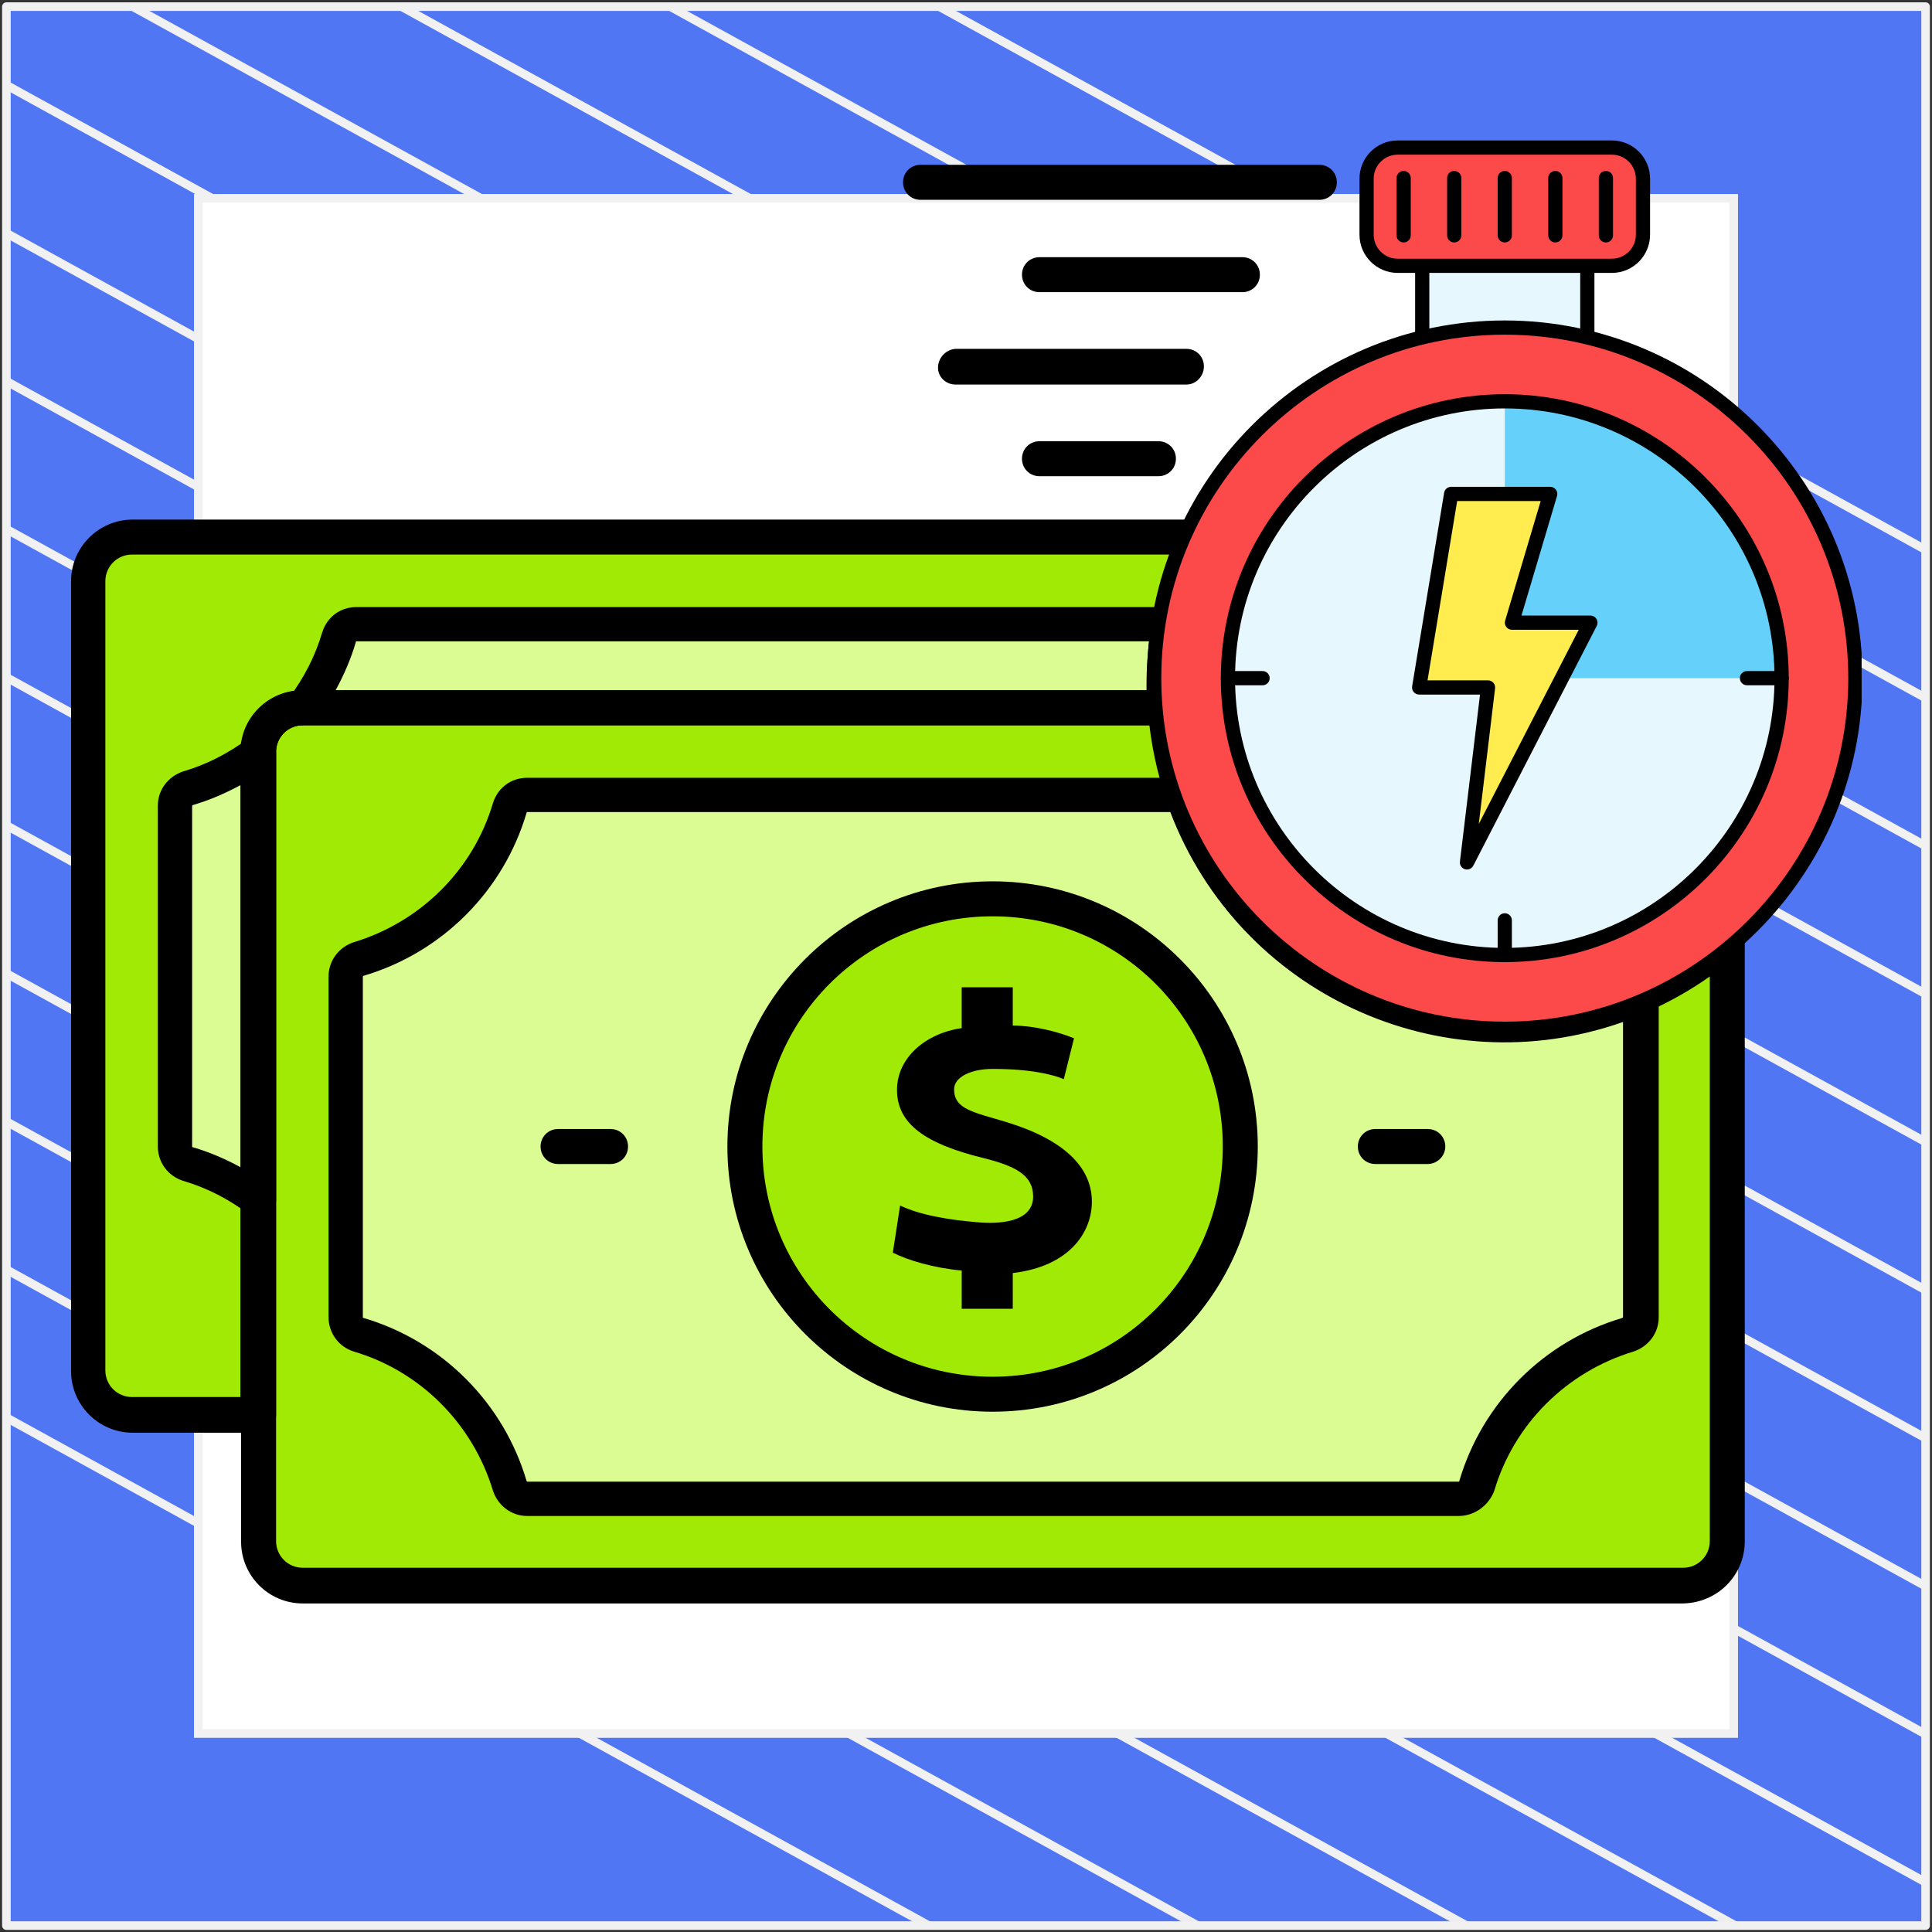
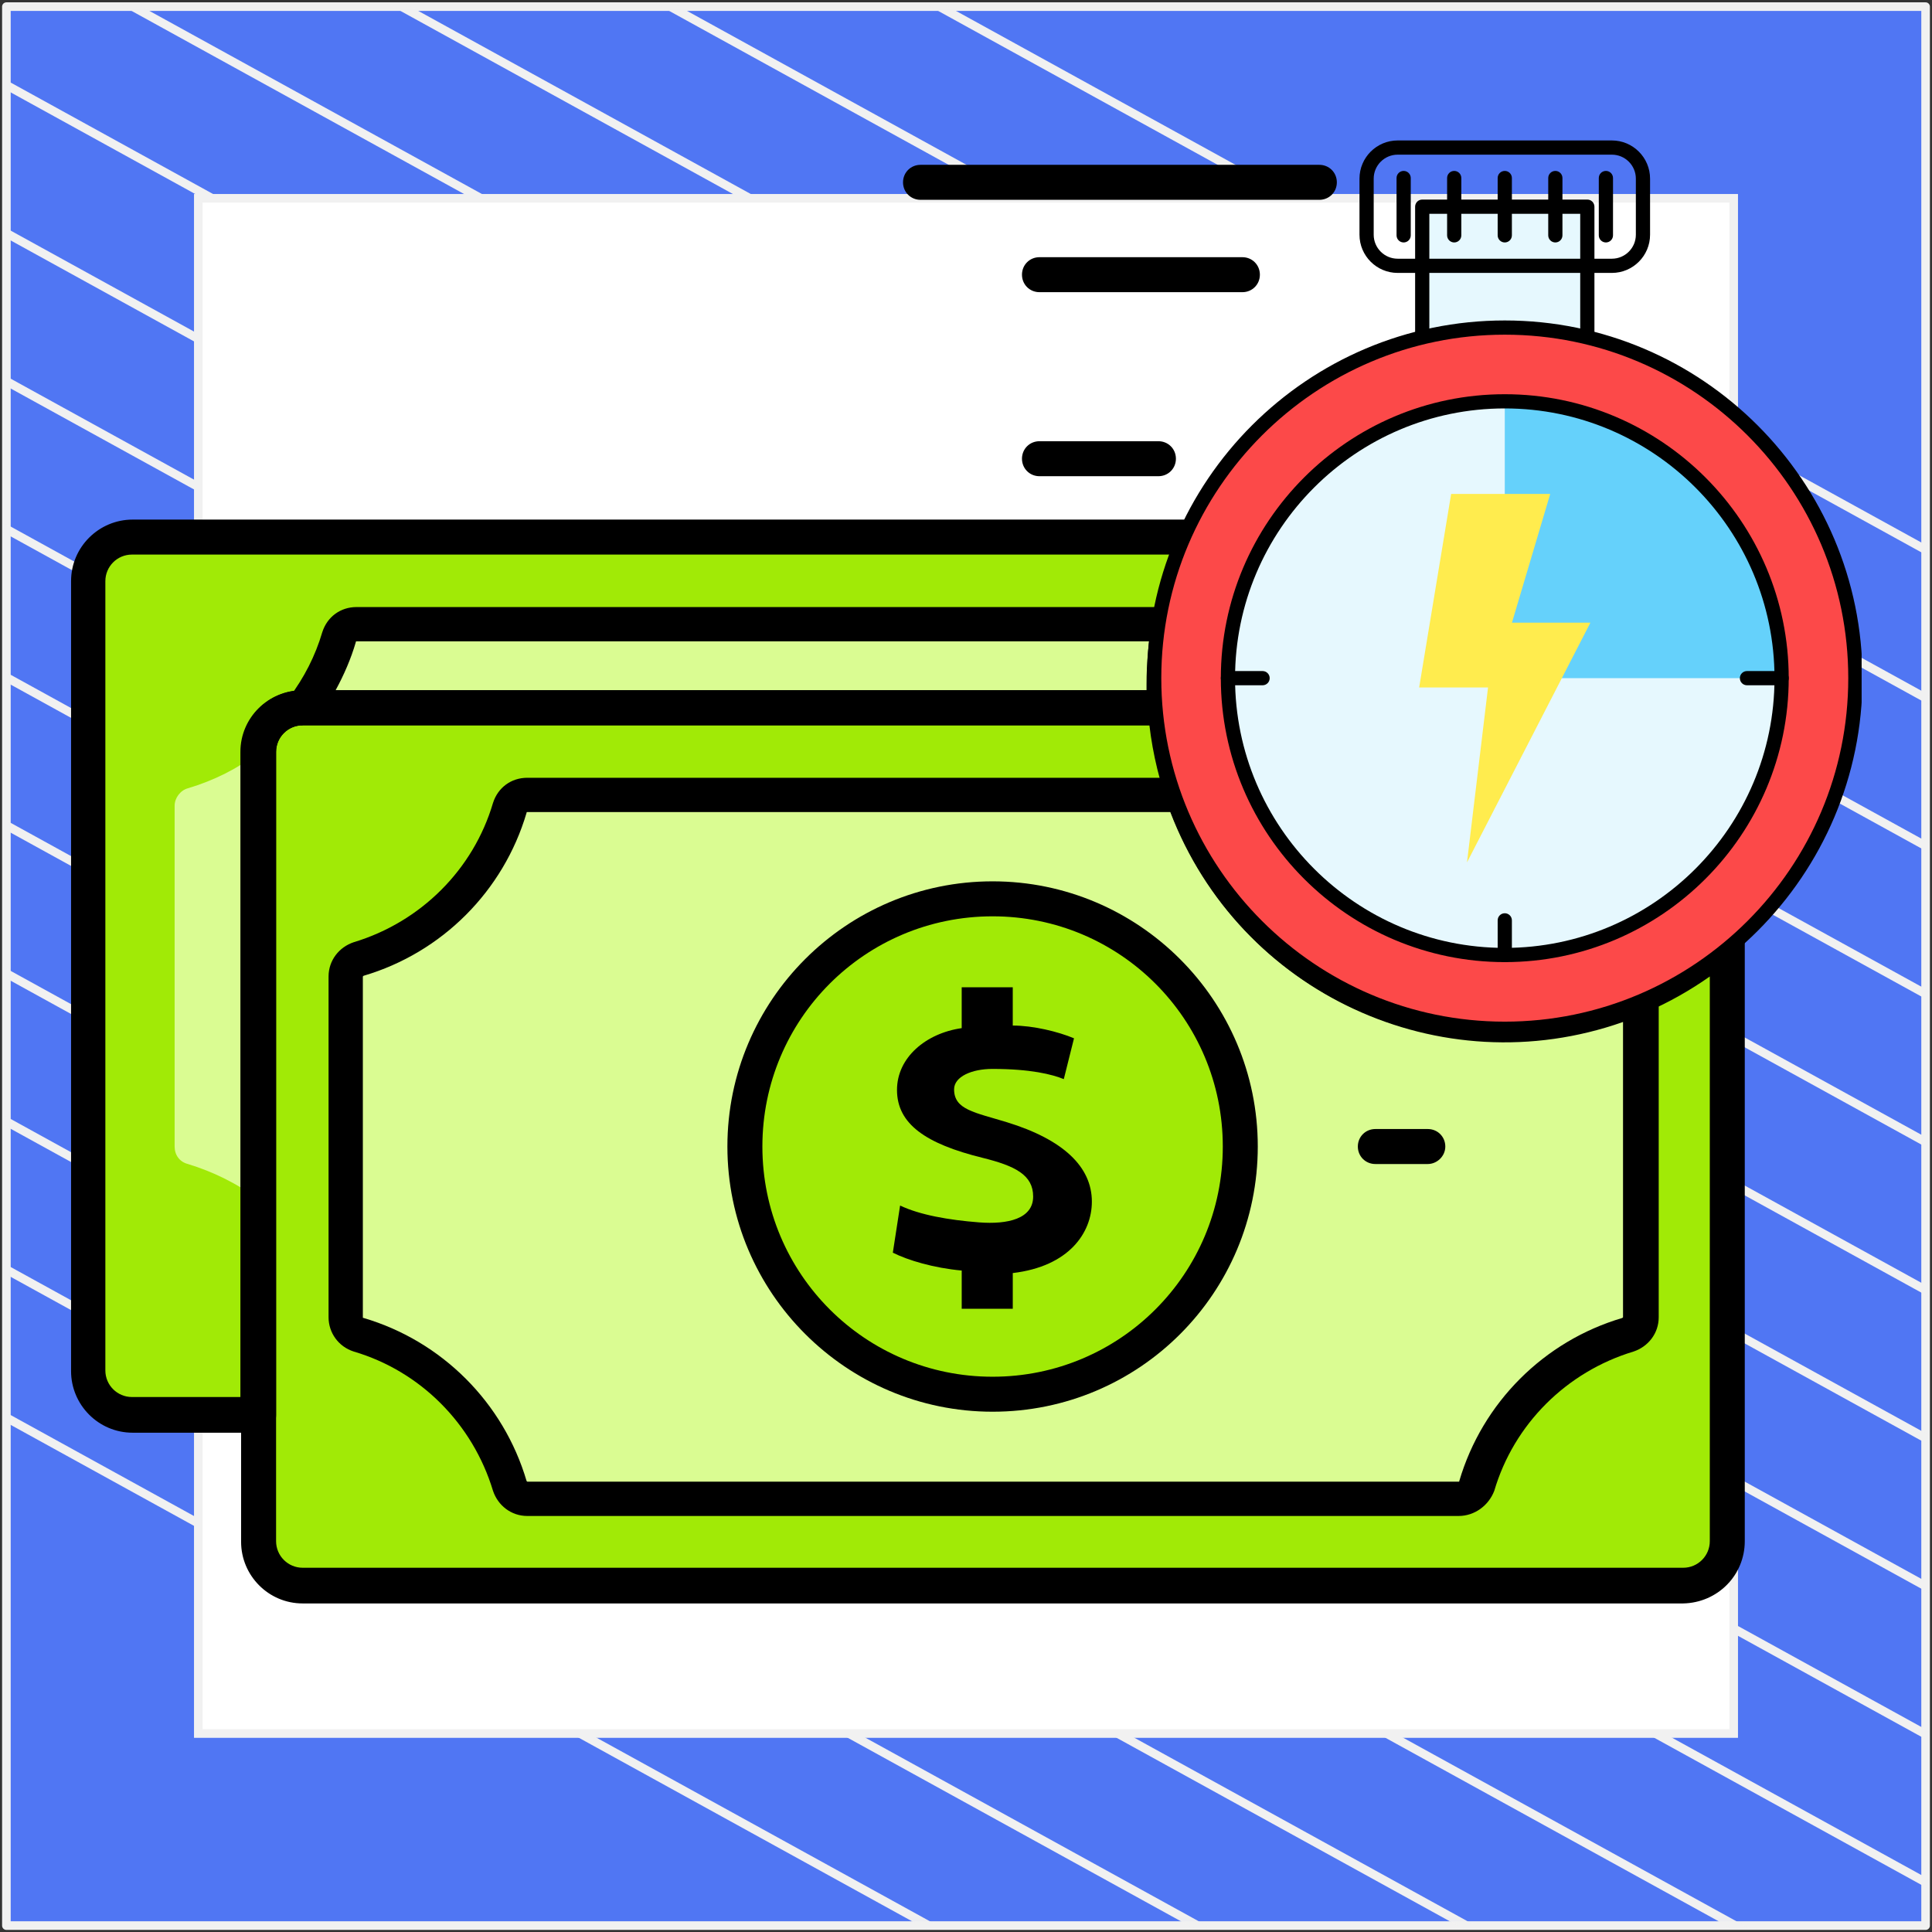
<svg xmlns="http://www.w3.org/2000/svg" width="302" height="302" viewBox="0 0 302 302" fill="none">
  <rect x="0" y="0" width="302" height="302" fill="#333333" stroke="none" />
  <path d="M301 1.038H1V301H301V1.038Z" fill="#5076F3" stroke="#F1F1F1" stroke-width="1.346" stroke-linejoin="round" />
  <mask id="mask0_512_87278" style="mask-type:luminance" maskUnits="userSpaceOnUse" x="1" y="1" width="300" height="300">
    <path d="M301 1H1V300.962H301V1Z" fill="white" />
  </mask>
  <g mask="url(#mask0_512_87278)">
    <path d="M-285.023 64.085L219.795 342.085" stroke="#F1F1F1" stroke-width="1.346" stroke-miterlimit="10" />
    <path d="M-263.954 52.544L240.932 330.582" stroke="#F1F1F1" stroke-width="1.346" stroke-miterlimit="10" />
    <path d="M-242.819 41.04L261.999 319.04" stroke="#F1F1F1" stroke-width="1.346" stroke-miterlimit="10" />
    <path d="M-221.682 29.536L283.136 307.536" stroke="#F1F1F1" stroke-width="1.346" stroke-miterlimit="10" />
    <path d="M-200.545 18.032L304.272 296.032" stroke="#F1F1F1" stroke-width="1.346" stroke-miterlimit="10" />
    <path d="M-179.41 6.528L325.409 284.528" stroke="#F1F1F1" stroke-width="1.346" stroke-miterlimit="10" />
    <path d="M-158.273 -5.014L346.545 273.024" stroke="#F1F1F1" stroke-width="1.346" stroke-miterlimit="10" />
    <path d="M-137.205 -16.518L367.613 261.483" stroke="#F1F1F1" stroke-width="1.346" stroke-miterlimit="10" />
    <path d="M-116.069 -28.021L388.749 249.979" stroke="#F1F1F1" stroke-width="1.346" stroke-miterlimit="10" />
    <path d="M-94.932 -39.525L409.886 238.475" stroke="#F1F1F1" stroke-width="1.346" stroke-miterlimit="10" />
    <path d="M-73.796 -51.029L431.023 226.971" stroke="#F1F1F1" stroke-width="1.346" stroke-miterlimit="10" />
    <path d="M-52.659 -62.533L452.159 215.467" stroke="#F1F1F1" stroke-width="1.346" stroke-miterlimit="10" />
    <path d="M-31.591 -74.075L473.227 203.963" stroke="#F1F1F1" stroke-width="1.346" stroke-miterlimit="10" />
    <path d="M-10.454 -85.579L494.363 192.422" stroke="#F1F1F1" stroke-width="1.346" stroke-miterlimit="10" />
  </g>
  <path d="M271 31H31V270.975H271V31Z" fill="white" stroke="#F1F1F1" stroke-width="1.346" stroke-miterlimit="10" />
  <g clip-path="url(#clip0_512_87278)">
    <path d="M182.062 107.031C182.062 99.047 183.812 91.172 187.312 83.953H20.625C16.797 83.953 13.734 87.016 13.734 90.844V214.219C13.734 218.047 16.797 221.109 20.625 221.109H40.312V117.531C40.312 113.703 43.375 110.641 47.203 110.641H182.062C182.062 109.437 182.062 108.234 182.062 107.031Z" fill="#A1EA06" />
    <path d="M182.062 107.031C182.062 103.859 182.391 100.688 182.937 97.516H55.734C54.422 97.516 53.328 98.281 53 99.594C51.797 103.531 49.938 107.359 47.422 110.641H182.172C182.062 109.437 182.062 108.234 182.062 107.031Z" fill="#DAFC92" />
    <path d="M40.422 117.641C37.141 120.156 33.422 122.016 29.375 123.219C28.172 123.547 27.297 124.75 27.297 125.953V179.219C27.297 180.531 28.062 181.625 29.375 181.953C33.312 183.156 37.141 185.016 40.422 187.531V117.641Z" fill="#DAFC92" />
    <path d="M235.109 160.187C207.109 160.187 184.031 138.531 182.172 110.641H47.312C43.484 110.641 40.422 113.703 40.422 117.531V240.906C40.422 244.734 43.484 247.797 47.312 247.797H263.109C266.938 247.797 270 244.734 270 240.906V147.063C260.375 155.484 248.016 160.187 235.109 160.187Z" fill="#A1EA06" />
    <path d="M235.109 160.187C212.359 160.187 192.234 145.75 184.797 124.203H82.422C81.109 124.203 80.016 124.969 79.688 126.281C76.297 137.656 67.328 146.516 56.062 149.906C54.859 150.234 53.984 151.437 53.984 152.641V205.906C53.984 207.219 54.75 208.312 56.062 208.641C67.438 212.031 76.297 220.891 79.688 232.266C80.016 233.469 81.219 234.344 82.422 234.344H228C229.312 234.344 230.406 233.578 230.734 232.266C234.125 220.891 243.094 212.031 254.359 208.641C255.562 208.312 256.437 207.109 256.437 205.906V155.703C249.766 158.656 242.437 160.187 235.109 160.187Z" fill="#DAFC92" />
    <path d="M155.156 217.938C176.54 217.938 193.875 200.603 193.875 179.219C193.875 157.835 176.54 140.5 155.156 140.5C133.772 140.5 116.438 157.835 116.438 179.219C116.438 200.603 133.772 217.938 155.156 217.938Z" fill="#A1EA06" />
    <path d="M40.422 223.953H20.734C15.375 223.953 11.109 219.578 11.109 214.328V90.844C11.109 85.484 15.484 81.219 20.734 81.219H187.312C188.844 81.219 190.047 82.422 190.047 83.953C190.047 84.391 189.937 84.719 189.828 85.156C186.547 91.938 184.797 99.484 184.797 107.031C184.797 108.016 184.797 109.109 184.906 110.422C185.016 111.953 183.922 113.266 182.391 113.375C182.281 113.375 182.281 113.375 182.172 113.375H47.312C45.016 113.375 43.156 115.234 43.156 117.531V221.219C43.156 222.75 41.844 223.953 40.422 223.953ZM20.625 86.688C18.328 86.688 16.469 88.547 16.469 90.844V214.219C16.469 216.516 18.328 218.375 20.625 218.375H37.578V117.531C37.578 112.172 41.953 107.906 47.203 107.906H179.219C179.219 107.578 179.219 107.359 179.219 107.031C179.219 100.031 180.531 93.141 183.047 86.688H20.625Z" fill="black" />
-     <path d="M95.438 181.953H87.234C85.703 181.953 84.5 180.75 84.5 179.219C84.5 177.688 85.703 176.484 87.234 176.484H95.438C96.969 176.484 98.172 177.688 98.172 179.219C98.172 180.75 96.969 181.953 95.438 181.953Z" fill="black" />
    <path d="M223.187 181.953H214.984C213.453 181.953 212.25 180.75 212.25 179.219C212.25 177.688 213.453 176.484 214.984 176.484H223.187C224.719 176.484 225.922 177.688 225.922 179.219C225.922 180.75 224.609 181.953 223.187 181.953Z" fill="black" />
    <path d="M206.234 31.234H143.891C142.359 31.234 141.156 30.031 141.156 28.5C141.156 26.969 142.359 25.766 143.891 25.766H206.234C207.766 25.766 208.969 26.969 208.969 28.5C208.969 30.031 207.766 31.234 206.234 31.234Z" fill="black" />
    <path d="M181.078 74.438H162.484C160.953 74.438 159.75 73.234 159.75 71.703C159.75 70.172 160.953 68.969 162.484 68.969H181.078C182.609 68.969 183.813 70.172 183.813 71.703C183.813 73.234 182.609 74.438 181.078 74.438Z" fill="black" />
-     <path d="M149.359 60.109C147.828 60.109 146.625 58.906 146.625 57.484C146.625 55.953 147.828 54.641 149.359 54.531H185.453C186.984 54.531 188.188 55.734 188.188 57.266C188.188 58.797 186.984 60.109 185.453 60.109H149.359Z" fill="black" />
    <path d="M194.203 45.672H162.484C160.953 45.672 159.75 44.469 159.75 42.938C159.75 41.406 160.953 40.203 162.484 40.203H194.203C195.734 40.203 196.938 41.406 196.938 42.938C196.938 44.469 195.734 45.672 194.203 45.672Z" fill="black" />
    <path d="M182.172 113.375H47.422C45.891 113.375 44.688 112.172 44.688 110.641C44.688 110.094 44.906 109.438 45.234 109C47.531 105.938 49.281 102.547 50.375 98.828C51.141 96.422 53.219 94.891 55.734 94.891H182.828C184.359 94.891 185.563 96.094 185.563 97.625V98.062C185.016 101.016 184.797 104.078 184.797 107.031C184.797 108.016 184.797 109.109 184.906 110.422C185.016 111.953 183.922 113.266 182.391 113.375C182.281 113.375 182.172 113.375 182.172 113.375ZM52.453 107.906H179.328C179.328 107.578 179.328 107.359 179.328 107.031C179.328 104.734 179.437 102.547 179.766 100.25H55.734C55.625 100.25 55.625 100.25 55.625 100.359C54.859 102.984 53.766 105.5 52.453 107.906Z" fill="black" />
-     <path d="M40.422 190.266C39.875 190.266 39.219 190.047 38.781 189.719C35.719 187.422 32.328 185.672 28.609 184.578C26.203 183.812 24.672 181.625 24.672 179.219V125.953C24.672 123.437 26.312 121.359 28.609 120.594C32.328 119.5 35.719 117.75 38.781 115.453C39.984 114.578 41.734 114.797 42.609 116C42.938 116.437 43.156 117.094 43.156 117.641V187.531C43.156 189.062 41.844 190.266 40.422 190.266ZM37.688 122.672C35.281 123.984 32.766 125.078 30.141 125.844L30.031 125.953V179.219C30.031 179.328 30.031 179.328 30.141 179.328C32.766 180.094 35.281 181.187 37.688 182.5V122.672Z" fill="black" />
    <path d="M263.109 250.641H47.312C41.953 250.641 37.688 246.266 37.688 241.016V117.531C37.688 112.172 42.062 107.906 47.312 107.906H182.172C183.594 107.906 184.797 109 184.906 110.422C186.766 138.203 210.828 159.203 238.5 157.344C249.438 156.578 259.938 152.312 268.25 145.094C269.344 144.109 271.094 144.219 272.078 145.313C272.516 145.859 272.734 146.406 272.734 147.063V240.906C272.734 246.266 268.469 250.531 263.109 250.641ZM47.312 113.375C45.016 113.375 43.156 115.234 43.156 117.531V240.906C43.156 243.203 45.016 245.063 47.312 245.063H263.109C265.406 245.063 267.266 243.203 267.266 240.906V152.641C242.109 170.359 207.219 164.344 189.5 139.187C184.141 131.531 180.75 122.672 179.656 113.266H47.312V113.375Z" fill="black" />
    <path d="M228 236.969H82.422C79.906 236.969 77.828 235.328 77.062 233.031C73.891 222.531 65.688 214.328 55.297 211.266C52.891 210.5 51.359 208.312 51.359 205.906V152.641C51.359 150.125 53 148.047 55.297 147.281C65.797 144.109 74 135.906 77.062 125.516C77.828 123.109 79.906 121.578 82.422 121.578H184.906C186.109 121.578 187.094 122.344 187.531 123.438C196.5 149.797 225.156 163.797 251.516 154.828C252.828 154.391 254.141 153.844 255.453 153.297C256.875 152.641 258.406 153.297 259.062 154.719C259.172 155.047 259.281 155.484 259.281 155.812V205.906C259.281 208.422 257.641 210.5 255.344 211.266C244.844 214.438 236.641 222.641 233.578 233.031C232.703 235.328 230.516 236.969 228 236.969ZM82.422 126.938C82.312 126.938 82.312 126.937 82.312 127.047C78.703 139.297 69.078 148.922 56.828 152.531L56.719 152.641V205.906C56.719 206.016 56.719 206.016 56.828 206.016C69.078 209.625 78.703 219.25 82.312 231.5L82.422 231.609H228C228.109 231.609 228.109 231.609 228.109 231.5C231.719 219.25 241.344 209.625 253.594 206.016L253.703 205.906V159.75C225.156 169.813 193.766 155.266 182.937 126.938H82.422Z" fill="black" />
    <path d="M155.156 220.672C132.297 220.672 113.703 202.078 113.703 179.219C113.703 156.359 132.297 137.766 155.156 137.766C178.016 137.766 196.609 156.359 196.609 179.219C196.609 202.078 178.125 220.672 155.156 220.672ZM155.156 143.234C135.25 143.234 119.172 159.313 119.172 179.219C119.172 199.125 135.25 215.203 155.156 215.203C175.063 215.203 191.141 199.125 191.141 179.219C191.141 159.313 175.063 143.234 155.156 143.234Z" fill="black" />
    <g clip-path="url(#clip1_512_87278)">
      <path d="M222.315 32.308H248.122V58.116H222.315V32.308Z" fill="#E6F8FE" />
      <path d="M248.122 59.226H222.315C221.701 59.226 221.204 58.728 221.204 58.115V32.308C221.204 31.695 221.701 31.197 222.315 31.197H248.122C248.735 31.197 249.233 31.695 249.233 32.308V58.116C249.233 58.729 248.736 59.226 248.122 59.226ZM223.426 57.004H247.012V33.419H223.426V57.004Z" fill="black" />
      <path d="M273.948 144.751C295.346 123.352 295.346 88.658 273.948 67.26C252.549 45.861 217.855 45.861 196.457 67.26C175.058 88.658 175.058 123.352 196.457 144.751C217.855 166.149 252.549 166.149 273.948 144.751Z" fill="#FC4949" />
      <path d="M277.21 116.314C282.898 93.108 268.697 69.684 245.49 63.996C222.284 58.308 198.86 72.51 193.172 95.716C187.484 118.922 201.686 142.346 224.892 148.034C248.098 153.722 271.522 139.521 277.21 116.314Z" fill="#E6F8FE" />
      <path d="M278.493 106.007C278.493 82.107 259.118 62.732 235.219 62.732V106.006L278.493 106.007Z" fill="#65D1FB" />
      <path d="M235.219 161.92C204.388 161.92 179.305 136.838 179.305 106.007C179.305 75.175 204.388 50.093 235.219 50.093C266.05 50.093 291.132 75.175 291.132 106.007C291.132 136.838 266.05 161.92 235.219 161.92ZM235.219 52.315C205.613 52.315 181.527 76.401 181.527 106.007C181.527 135.613 205.613 159.699 235.219 159.699C264.825 159.699 288.911 135.613 288.911 106.007C288.911 76.401 264.825 52.315 235.219 52.315Z" fill="black" />
      <path d="M235.219 150.391C234.606 150.391 234.108 149.894 234.108 149.281V143.865C234.108 143.252 234.606 142.754 235.219 142.754C235.832 142.754 236.33 143.252 236.33 143.865V149.281C236.33 149.894 235.832 150.391 235.219 150.391Z" fill="black" />
      <path d="M278.493 107.118H273.077C272.464 107.118 271.966 106.62 271.966 106.007C271.966 105.393 272.464 104.896 273.077 104.896H278.493C279.106 104.896 279.603 105.393 279.603 106.007C279.603 106.621 279.106 107.118 278.493 107.118Z" fill="black" />
      <path d="M197.36 107.118H191.945C191.332 107.118 190.834 106.62 190.834 106.007C190.834 105.393 191.332 104.896 191.945 104.896H197.36C197.973 104.896 198.471 105.393 198.471 106.007C198.471 106.621 197.973 107.118 197.36 107.118Z" fill="black" />
      <path d="M235.219 150.392C210.745 150.392 190.834 130.48 190.834 106.007C190.834 81.533 210.745 61.622 235.219 61.622C259.692 61.622 279.603 81.533 279.603 106.007C279.603 130.481 259.693 150.392 235.219 150.392ZM235.219 63.843C211.97 63.843 193.056 82.758 193.056 106.007C193.056 129.256 211.97 148.17 235.219 148.17C258.468 148.17 277.382 129.256 277.382 106.007C277.382 82.758 258.468 63.843 235.219 63.843Z" fill="black" />
      <path d="M226.835 77.206H242.322L236.34 97.332H248.603L229.312 134.808L232.602 107.461H221.834L226.835 77.206Z" fill="#FFEC4E" />
-       <path d="M229.311 135.918C229.204 135.918 229.094 135.903 228.986 135.87C228.471 135.712 228.144 135.209 228.209 134.675L231.349 108.572H221.834C221.508 108.572 221.198 108.428 220.987 108.18C220.776 107.931 220.685 107.602 220.738 107.28L225.739 77.025C225.828 76.488 226.291 76.095 226.835 76.095H242.323C242.673 76.095 243.004 76.26 243.213 76.541C243.423 76.823 243.487 77.186 243.388 77.522L237.829 96.222H248.603C248.99 96.222 249.35 96.423 249.551 96.754C249.753 97.085 249.769 97.496 249.591 97.841L230.299 135.316C230.104 135.694 229.718 135.918 229.311 135.918ZM223.144 106.35H232.602C232.919 106.35 233.222 106.486 233.433 106.723C233.644 106.961 233.742 107.278 233.704 107.593L231.152 128.804L246.781 98.443H236.341C235.99 98.443 235.66 98.278 235.45 97.997C235.24 97.715 235.176 97.352 235.275 97.016L240.833 78.316H227.777L223.144 106.35Z" fill="black" />
-       <path d="M251.96 41.551H218.477C215.794 41.551 213.618 39.375 213.618 36.692V27.924C213.618 25.241 215.794 23.065 218.477 23.065H251.96C254.643 23.065 256.819 25.241 256.819 27.924V36.692C256.818 39.375 254.643 41.551 251.96 41.551Z" fill="#FC4949" />
      <path d="M251.96 42.661H218.477C215.185 42.661 212.508 39.983 212.508 36.692V27.924C212.508 24.632 215.186 21.955 218.477 21.955H251.96C255.252 21.955 257.929 24.632 257.929 27.924V36.692C257.93 39.983 255.252 42.661 251.96 42.661ZM218.477 24.176C216.411 24.176 214.729 25.858 214.729 27.924V36.692C214.729 38.759 216.411 40.44 218.477 40.44H251.96C254.026 40.44 255.708 38.759 255.708 36.692V27.924C255.708 25.858 254.026 24.176 251.96 24.176H218.477Z" fill="black" />
      <path d="M219.411 37.899C218.798 37.899 218.301 37.401 218.301 36.788V27.828C218.301 27.215 218.798 26.717 219.411 26.717C220.025 26.717 220.522 27.215 220.522 27.828V36.788C220.522 37.402 220.025 37.899 219.411 37.899Z" fill="black" />
      <path d="M227.315 37.899C226.702 37.899 226.204 37.401 226.204 36.788V27.828C226.204 27.215 226.702 26.717 227.315 26.717C227.928 26.717 228.426 27.215 228.426 27.828V36.788C228.426 37.402 227.928 37.899 227.315 37.899Z" fill="black" />
      <path d="M235.219 37.899C234.606 37.899 234.108 37.401 234.108 36.788V27.828C234.108 27.215 234.606 26.717 235.219 26.717C235.832 26.717 236.33 27.215 236.33 27.828V36.788C236.33 37.402 235.832 37.899 235.219 37.899Z" fill="black" />
      <path d="M243.122 37.899C242.509 37.899 242.012 37.401 242.012 36.788V27.828C242.012 27.215 242.509 26.717 243.122 26.717C243.736 26.717 244.233 27.215 244.233 27.828V36.788C244.233 37.402 243.736 37.899 243.122 37.899Z" fill="black" />
      <path d="M251.026 37.899C250.412 37.899 249.915 37.401 249.915 36.788V27.828C249.915 27.215 250.412 26.717 251.026 26.717C251.639 26.717 252.137 27.215 252.137 27.828V36.788C252.137 37.402 251.639 37.899 251.026 37.899Z" fill="black" />
    </g>
    <path d="M170.675 187.83C170.675 192.67 167.133 197.956 158.312 198.997V204.58H150.33V198.604C145.943 198.205 141.955 197.009 139.562 195.812L140.7 188.443C143.785 189.911 148.251 190.702 153.032 191.075C157.509 191.422 161.497 190.527 161.497 187.034C161.497 183.667 158.705 182.248 153.545 180.974C144.738 178.799 140.214 175.703 140.214 170.378C140.214 165.293 144.745 161.51 150.328 160.712V154.326H158.31V160.308C161.502 160.308 165.401 161.261 167.883 162.302L166.288 168.683C164.491 167.948 161.118 167.088 155.121 167.088C151.929 167.088 149.139 168.284 149.139 170.28C149.139 173.465 152.33 173.869 157.404 175.424C166.187 178.122 170.675 182.381 170.675 187.83Z" fill="black" />
  </g>
  <defs>
    <clipPath id="clip0_512_87278">
      <rect width="280" height="280" fill="white" transform="translate(11 11)" />
    </clipPath>
    <clipPath id="clip1_512_87278">
      <rect width="142.188" height="142.188" fill="white" transform="translate(164.125 20.844)" />
    </clipPath>
  </defs>
</svg>